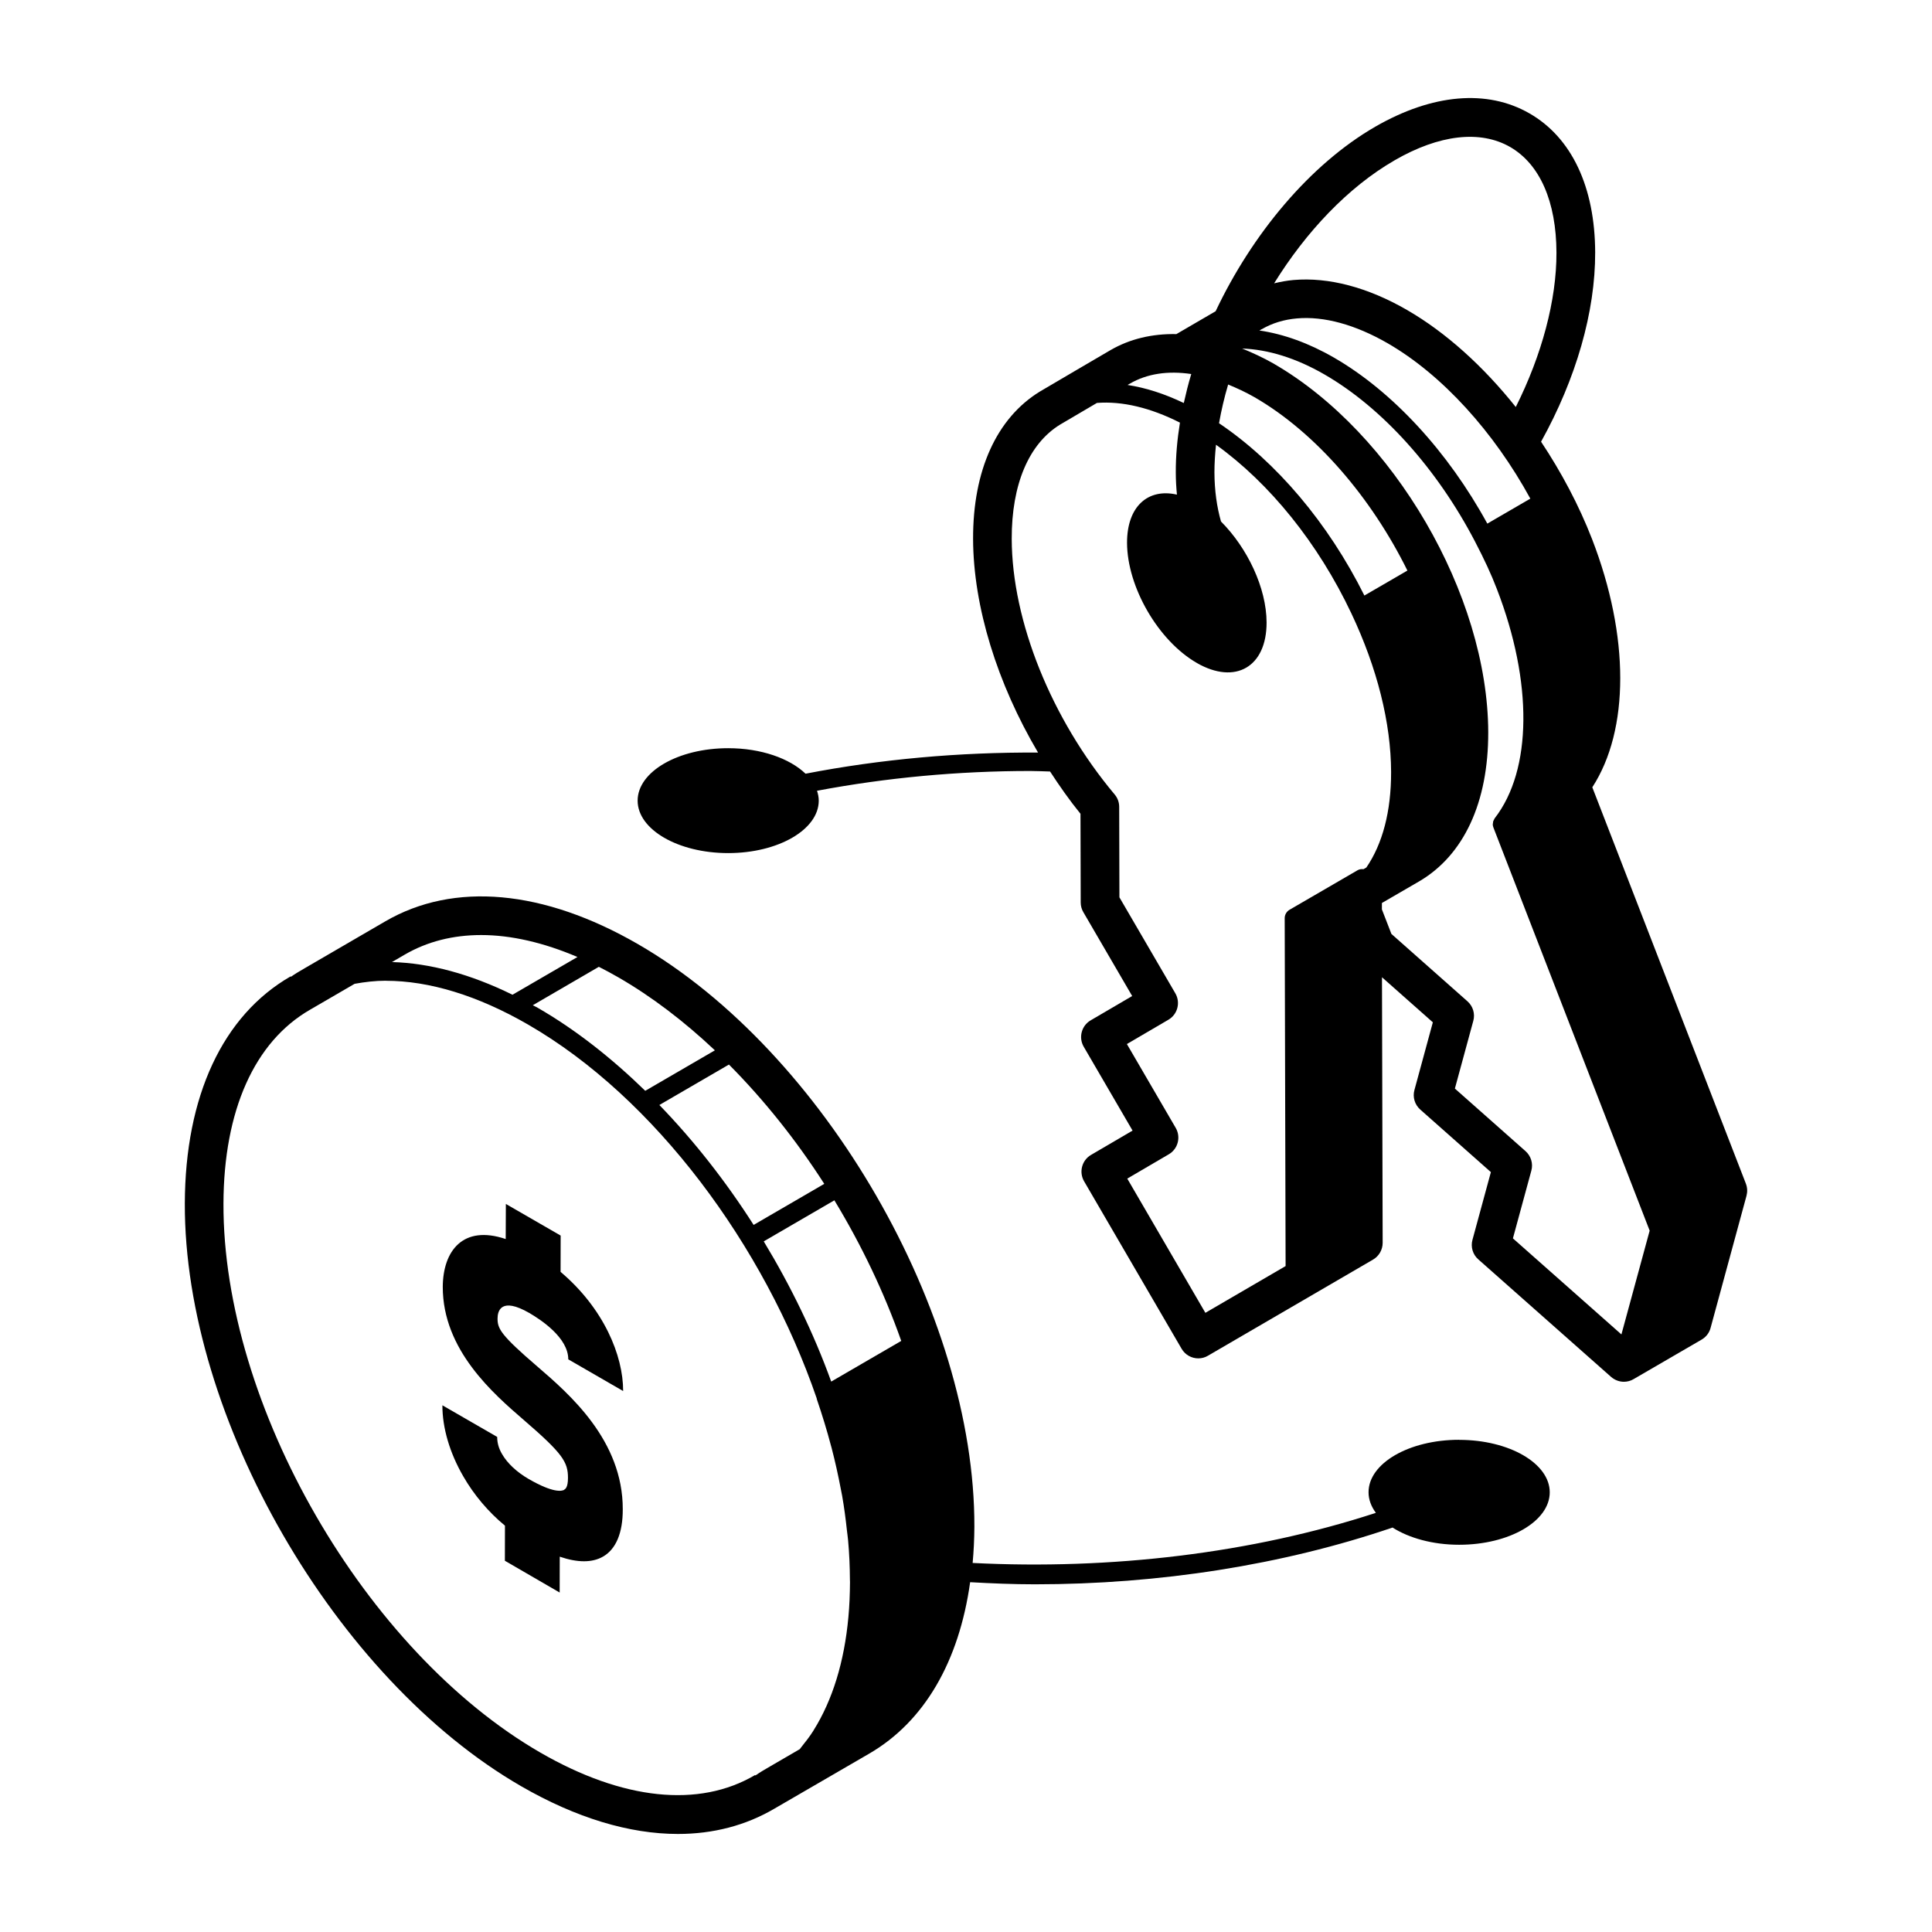
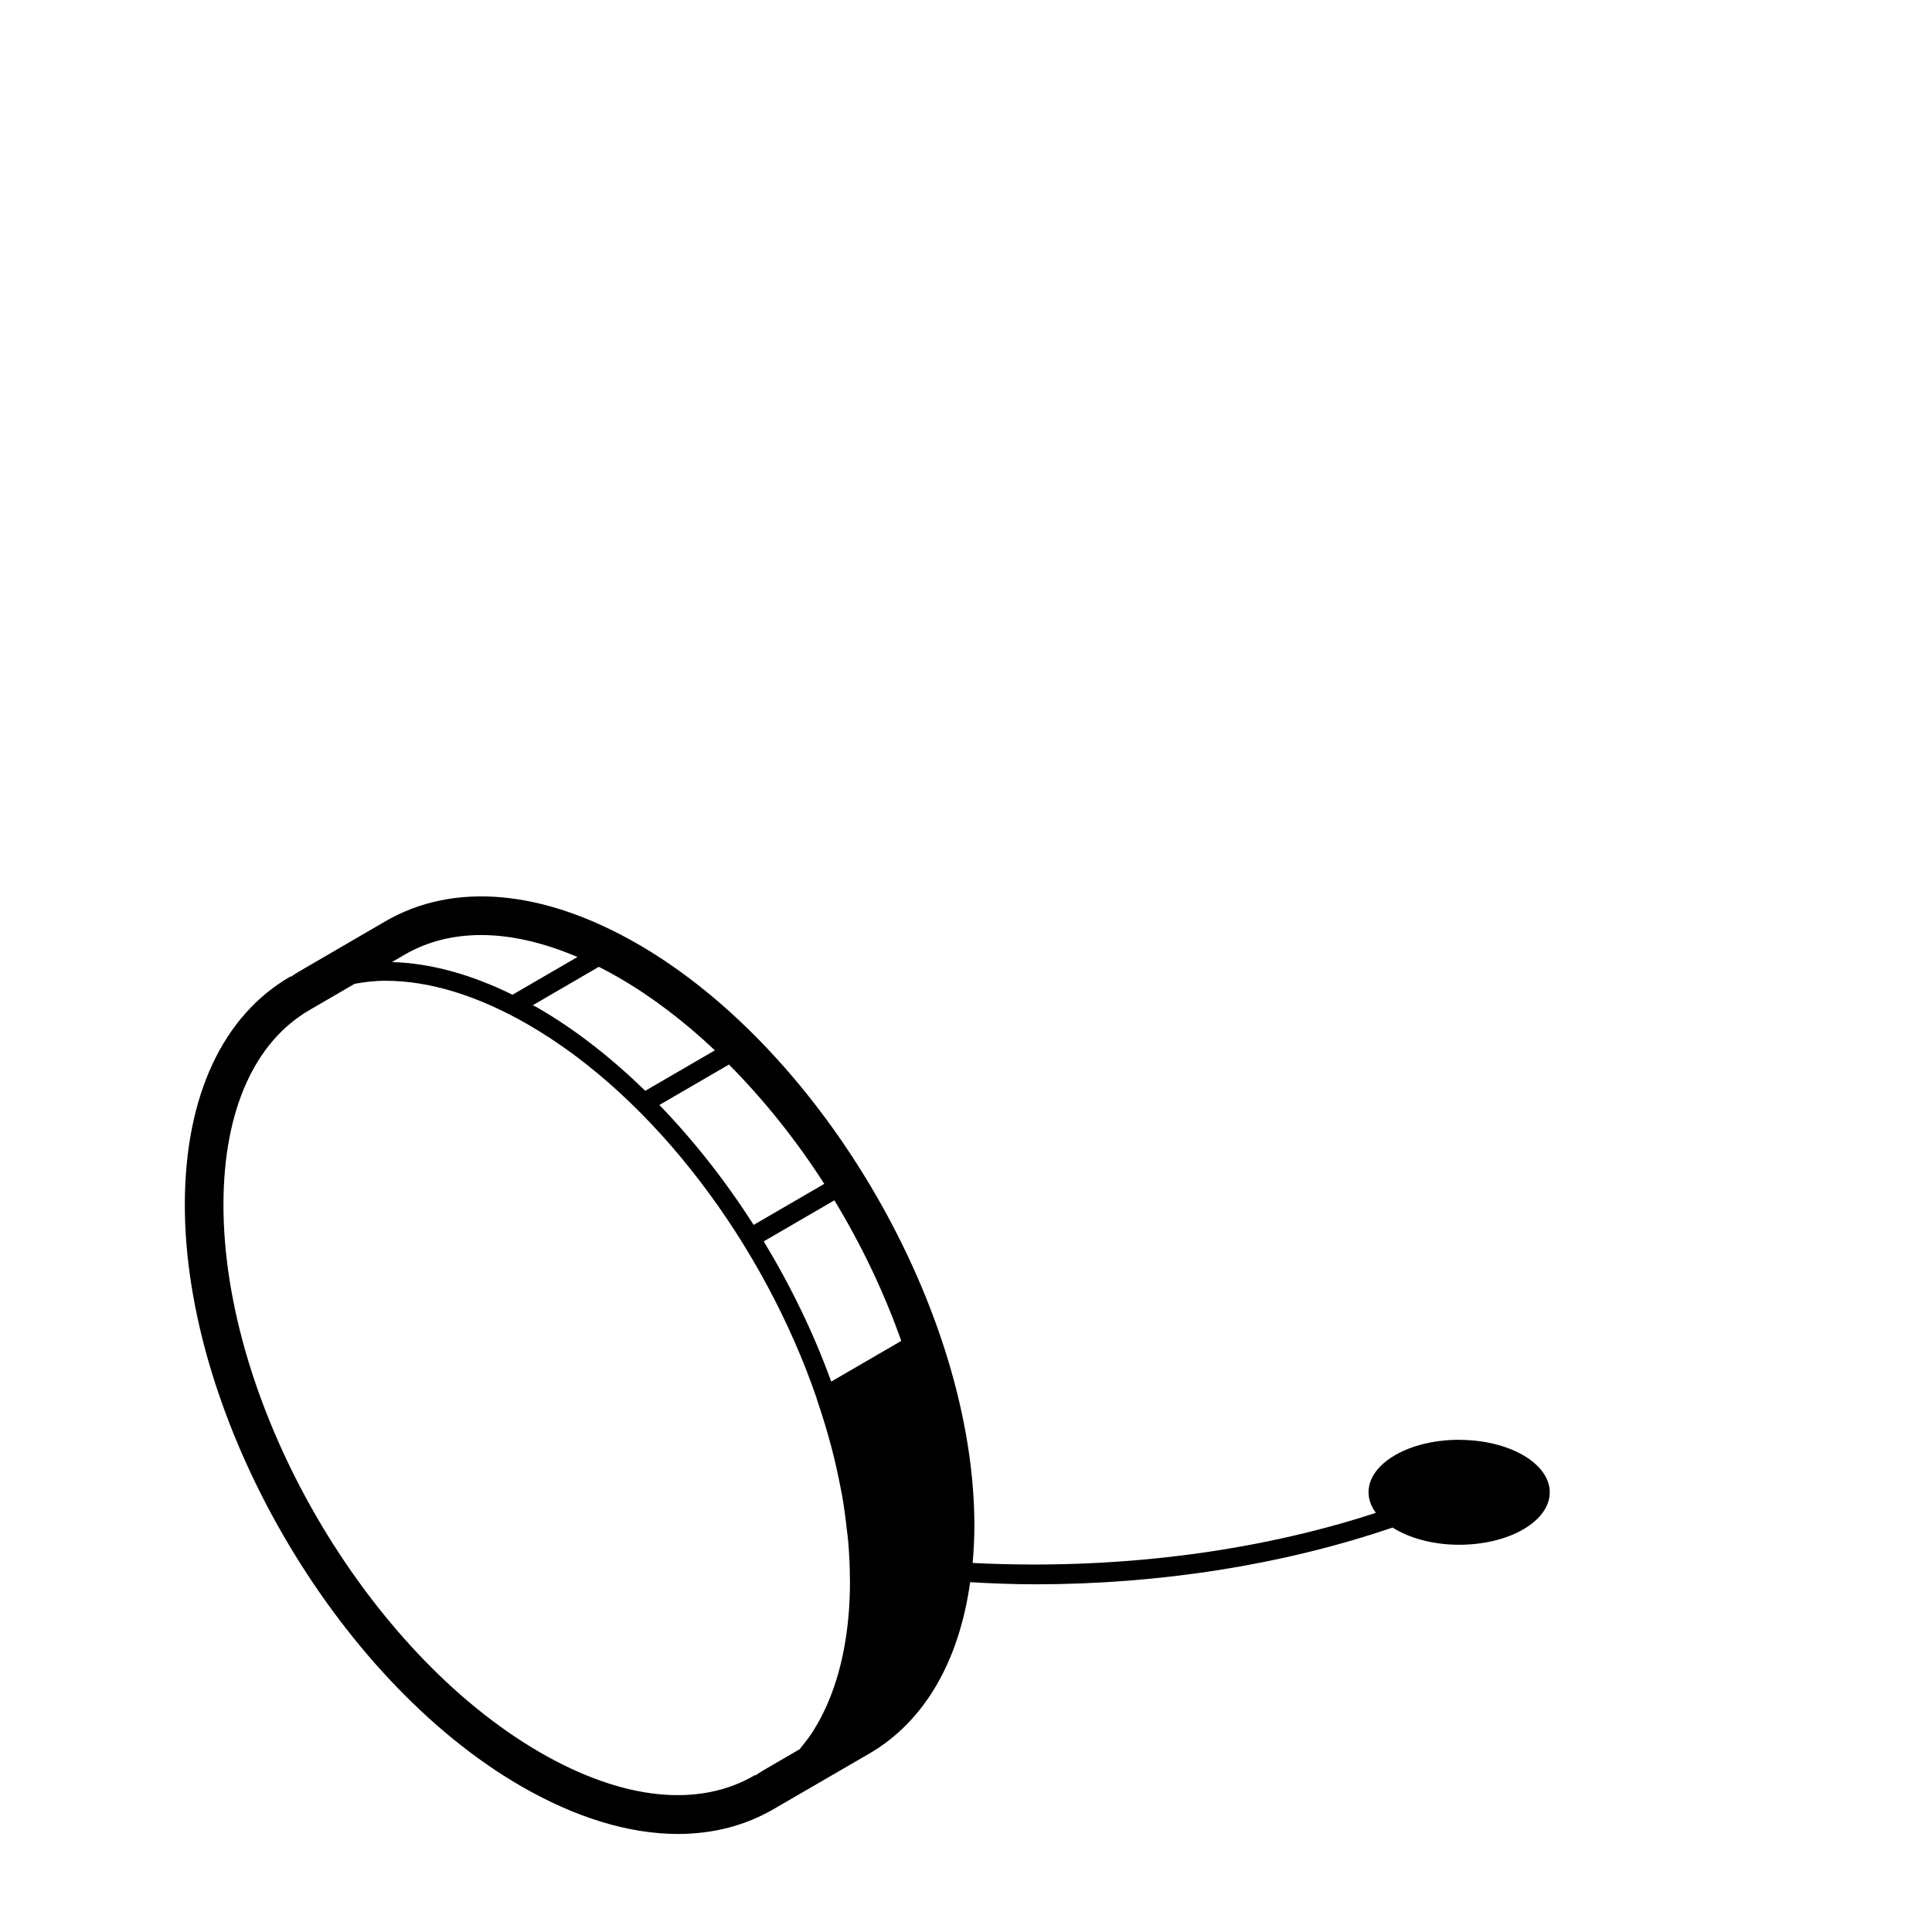
<svg xmlns="http://www.w3.org/2000/svg" width="1200pt" height="1200pt" version="1.1" viewBox="0 0 1200 1200">
  <path d="m906.28 894.28c-31.078 0-56.25 14.578-56.25 32.578 0 4.547 1.641 8.859 4.547 12.797-77.016 25.172-164.53 35.484-250.45 31.125 0.656-7.266 1.031-14.719 1.078-22.453 0.375-132.79-93.375-295.18-208.97-361.92-58.641-33.844-114.33-38.906-156.89-14.156l-49.641 28.875c-3.375 1.969-6.469 3.75-9 5.578l-0.141-0.281c-42.234 24.281-65.578 74.438-65.766 141.14-0.375 132.79 93.328 295.18 208.87 361.87 34.172 19.734 67.266 29.672 97.406 29.672 21.891 0 42.188-5.25 60.141-15.844 0.984-0.562 58.641-34.031 58.641-34.031 34.312-19.922 55.828-57.234 62.719-106.5 13.359 0.75 26.766 1.312 40.219 1.312 77.109 0 153.79-11.953 222.14-35.25 10.266 6.516 24.938 10.688 41.391 10.688 31.078 0 56.25-14.578 56.25-32.578s-25.219-32.578-56.25-32.578zm-666.61-285.1c26.953 0 57.047 9.141 88.312 27.188 78.75 45.422 146.68 137.21 179.29 232.18 0.047 0.141 0 0.281 0.047 0.422 3.375 9.891 6.375 19.688 8.906 29.297 0.094 0.281 0.141 0.516 0.234 0.797 2.25 8.625 4.125 17.109 5.719 25.453 0.281 1.5 0.609 3.047 0.891 4.547 1.266 7.219 2.203 14.344 2.953 21.375 0.234 2.109 0.562 4.219 0.75 6.328 0.75 8.25 1.078 16.359 1.125 24.281 0 0.516 0.047 1.078 0.047 1.594-0.047 7.453-0.328 14.719-0.984 21.703-2.531 27.844-9.891 51.656-21.609 70.359-0.047 0.047-0.094 0.141-0.094 0.188-2.344 3.75-5.016 7.125-7.688 10.453-0.281 0.328-0.516 0.75-0.797 1.078l-18.469 10.734c-3.422 1.969-6.516 3.797-9.094 5.625l-0.188-0.281c-34.875 20.578-82.219 15.609-133.36-13.922-108.94-62.906-197.26-215.86-196.87-341.02 0.188-57.797 19.266-100.55 53.812-120.42l27.656-16.078c6.281-1.125 12.75-1.922 19.453-1.922zm276.61 248.95c-10.828-29.906-25.078-59.297-41.906-87.094l43.875-25.5c16.875 27.844 30.984 57.375 41.531 87.328zm-4.312-122.81-43.875 25.5c-17.297-27.094-37.031-52.266-58.547-74.484l43.219-25.125c21.797 21.938 41.812 47.016 59.203 74.109zm-67.969-82.922-43.219 25.125c-20.953-20.391-43.359-38.062-66.797-51.562-1.031-0.609-2.016-1.031-3.047-1.594l41.016-23.859c4.031 2.062 8.109 4.219 12.234 6.609 20.859 12.047 40.922 27.422 59.812 45.234zm-145.13-71.625c18.516 0 38.719 4.641 59.812 13.641l-40.359 23.438c-26.203-12.891-51.422-19.641-74.859-20.297l7.875-4.594c14.016-8.156 30.047-12.188 47.531-12.188z" />
-   <path d="m1084.4 735.19-95.391-246.19c23.109-35.625 23.203-93.797-0.141-154.13-8.25-21.234-19.125-41.625-31.688-60.516 21.75-39.141 33.703-80.578 33.609-117.61-0.141-40.594-14.578-71.25-40.781-86.297-26.297-15.141-60.328-12.188-95.812 8.25-40.594 23.438-76.547 66.797-99.141 114.61-9.469 5.531-20.203 11.766-24.375 14.203-14.906-0.281-28.828 2.906-41.062 10.031 0 0-41.812 24.469-43.781 25.688-26.859 16.5-41.578 49.031-41.438 91.547 0.141 42.141 15.094 89.906 40.359 132.66-48.844-0.281-97.688 4.078-144.42 13.125-9.844-9.469-27.562-15.844-48.047-15.844-31.078 0-56.25 14.578-56.25 32.578s25.219 32.578 56.25 32.578 56.25-14.578 56.25-32.578c0-2.109-0.422-4.125-1.078-6.141 42.984-8.109 87.703-12.281 132.52-12.281 4.078 0 8.156 0.234 12.234 0.328 5.906 9.047 12.094 17.906 18.891 26.25l0.141 55.125c0 2.109 0.562 4.172 1.641 6l30.328 52.078-25.781 15.094c-5.719 3.328-7.641 10.688-4.312 16.406l30.328 52.078-25.781 15.094c-5.719 3.328-7.641 10.688-4.312 16.406l60.562 104.02c2.25 3.844 6.234 5.953 10.359 5.953 2.062 0 4.125-0.516 6-1.641l102.56-59.719c3.703-2.156 5.953-6.141 5.953-10.406l-0.422-164.95 31.594 27.984-11.438 42.047c-1.219 4.406 0.188 9.094 3.609 12.141l43.875 38.859-11.438 42.047c-1.219 4.406 0.188 9.141 3.609 12.141l82.453 72.984c2.25 1.969 5.109 3.047 7.969 3.047 2.062 0 4.172-0.516 6.047-1.641l42.281-24.562c2.719-1.594 4.734-4.172 5.531-7.219l22.312-82.078c0.656-2.484 0.562-5.109-0.375-7.5zm-382.69-496.87c10.781-6.281 23.812-8.156 38.203-6-1.828 6-3.281 12-4.641 18-12.047-5.766-23.719-9.516-34.922-11.203 0.844-0.469 1.359-0.797 1.359-0.797zm61.125 0.516c5.344 2.203 10.781 4.688 16.359 7.875 38.438 22.219 72.75 62.719 94.969 107.67l-8.859 5.156-17.859 10.359c-22.406-44.953-54.656-83.016-90.281-107.02 1.406-7.969 3.281-16.031 5.672-24.094zm20.953-34.406c6.375-3.703 13.688-5.953 21.75-6.656 16.781-1.5 36.328 3.891 56.344 15.422 33.984 19.641 66 55.078 88.641 96.516l-26.719 15.516c-24.469-44.766-58.922-82.125-95.203-103.08-15.75-9.094-31.406-14.672-46.359-16.875 0.938-0.562 1.547-0.891 1.547-0.891zm82.406-104.86c27.75-16.031 53.25-18.938 71.812-8.25 18.422 10.641 28.641 33.891 28.734 65.578 0.094 29.438-9.047 63.562-25.266 95.906-20.156-25.266-43.406-46.359-67.641-60.328-24.281-14.016-48.609-20.438-70.406-18.562-4.172 0.375-8.156 1.125-12.047 2.062 19.828-32.016 45.984-59.766 74.766-76.359zm-117.56 715.78-48.469-83.297 25.781-15.094c5.719-3.328 7.641-10.688 4.312-16.406l-30.328-52.078 25.781-15.094c5.719-3.328 7.641-10.688 4.312-16.406l-34.734-59.625-0.141-56.203c0-2.812-0.984-5.531-2.812-7.688-39.281-46.828-63.797-107.67-63.938-158.72-0.094-33.844 10.594-59.062 30.047-71.016 1.172-0.703 12.234-7.219 22.875-13.453 15.562-1.219 33.141 2.906 51.562 12.234-1.688 10.453-2.625 20.812-2.578 30.891 0 4.734 0.281 9.328 0.703 13.828-17.953-4.125-31.031 7.312-30.984 29.953 0.094 27.469 19.406 60.75 43.172 74.484 0.094 0.047 0.188 0.094 0.281 0.188 23.906 13.641 43.266 2.344 43.219-25.219-0.047-21.375-11.859-46.219-28.312-62.719-2.578-9.047-4.031-19.219-4.078-30.516 0-5.625 0.375-11.391 0.984-17.156 33.422 24 63.516 61.266 84.094 104.81 16.031 33.891 24.562 67.969 24.656 98.484 0.047 24.469-5.344 44.672-15.375 59.297l-1.781 1.031c-1.266-0.141-2.531 0-3.656 0.656l-42.281 24.562c-1.828 1.078-3 3.047-3 5.203l0.562 216.1-49.875 29.062zm258.47 13.5-67.406-59.672 11.438-42.047c1.219-4.406-0.188-9.094-3.609-12.141l-43.875-38.859 11.438-42.047c1.219-4.406-0.188-9.094-3.609-12.141l-47.25-41.859-5.906-15.234v-3.984l23.016-13.359c27.844-16.219 43.125-49.125 43.031-92.719-0.234-85.359-58.781-185.86-133.22-228.89l-0.047-0.047c-6.609-3.75-13.125-6.75-19.594-9.375 15.891 0.562 33.328 5.812 51.094 16.078 35.859 20.672 69.938 58.5 93.516 103.73 5.812 11.156 10.172 20.531 13.641 29.625 22.359 57.797 21.891 112.31-1.312 142.26-0.234 0.281-0.328 0.609-0.469 0.891s-0.328 0.562-0.469 0.891c-0.141 0.375-0.141 0.797-0.188 1.219-0.047 0.281-0.141 0.562-0.141 0.797 0 0.656 0.141 1.312 0.375 1.922 0 0.047 0 0.094 0.047 0.141l97.031 250.36-17.531 64.406z" />
-   <path d="m350.53 925.31c-1.594 0.938-6.891 2.109-22.031-6.609l-0.094-0.047c-7.359-4.266-13.266-9.75-16.547-15.469-2.062-3.469-3.047-6.938-3.047-10.688l-34.031-19.641c-0.047 13.969 4.547 29.578 12.938 44.062 6.703 11.672 15.609 22.172 25.922 30.703l-0.047 21.797 34.031 19.734 0.047-22.266c11.156 3.797 20.156 3.797 26.859-0.047 8.062-4.594 12.328-14.766 12.281-29.344 0.141-42.891-33.188-71.625-53.156-88.828-22.594-19.406-24.656-23.391-24.609-29.719 0-4.5 2.016-13.641 19.734-3.422 7.266 4.219 24.188 15.375 24.188 28.781l34.078 19.688c0.047-22.125-12.094-51.375-38.859-74.016l0.047-22.547-34.031-19.641-0.094 21.797c-26.625-9-38.953 7.453-39.094 29.625-0.094 39.281 31.5 66.516 50.391 82.828 24.188 20.859 27.375 26.062 27.375 35.906 0 6-1.688 6.938-2.344 7.312z" />
</svg>